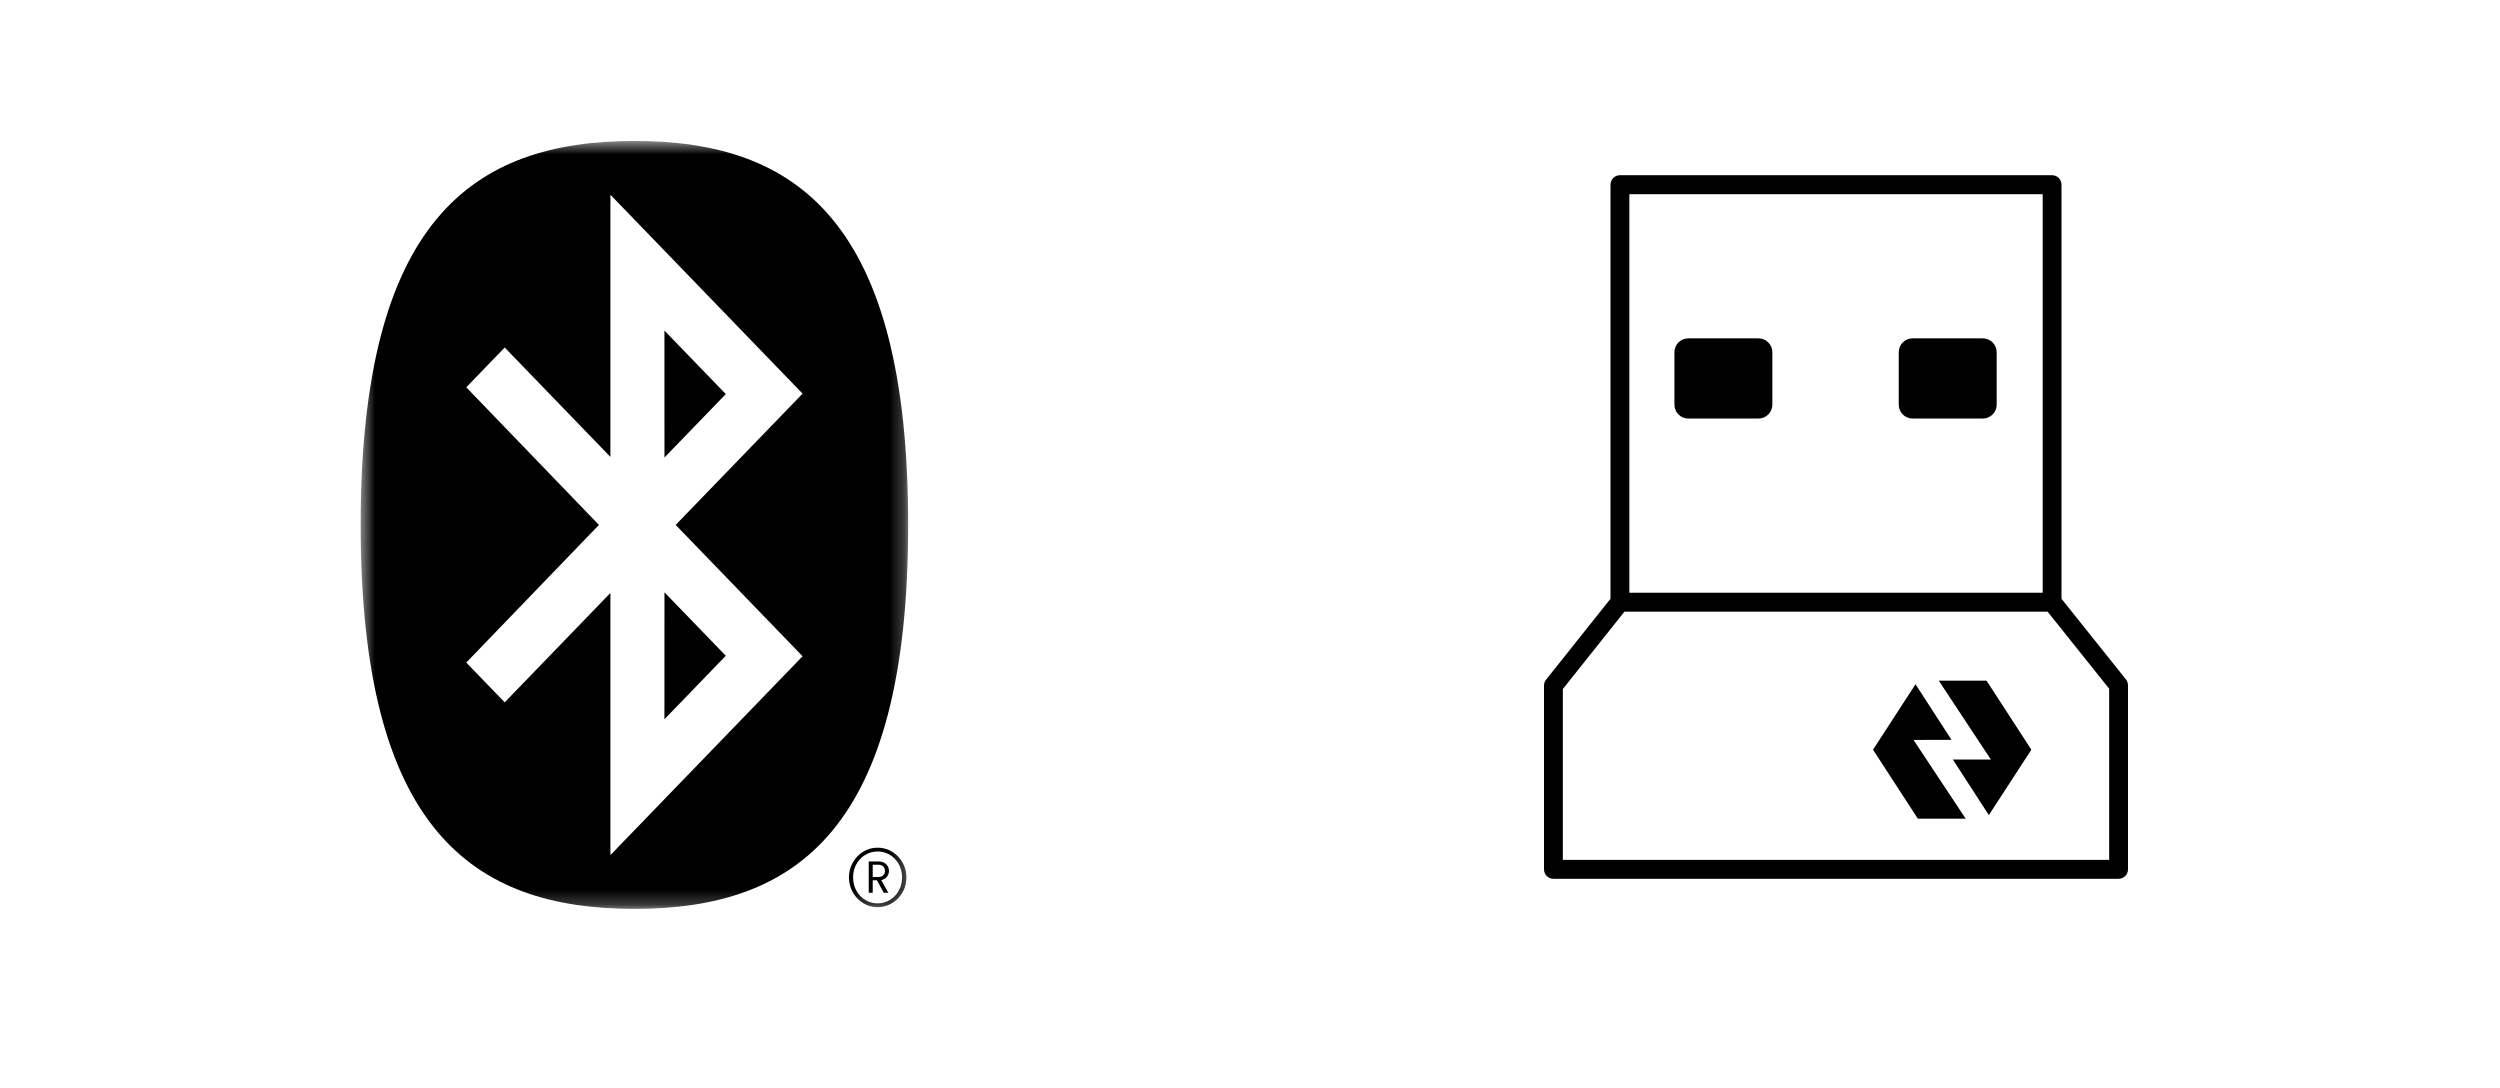
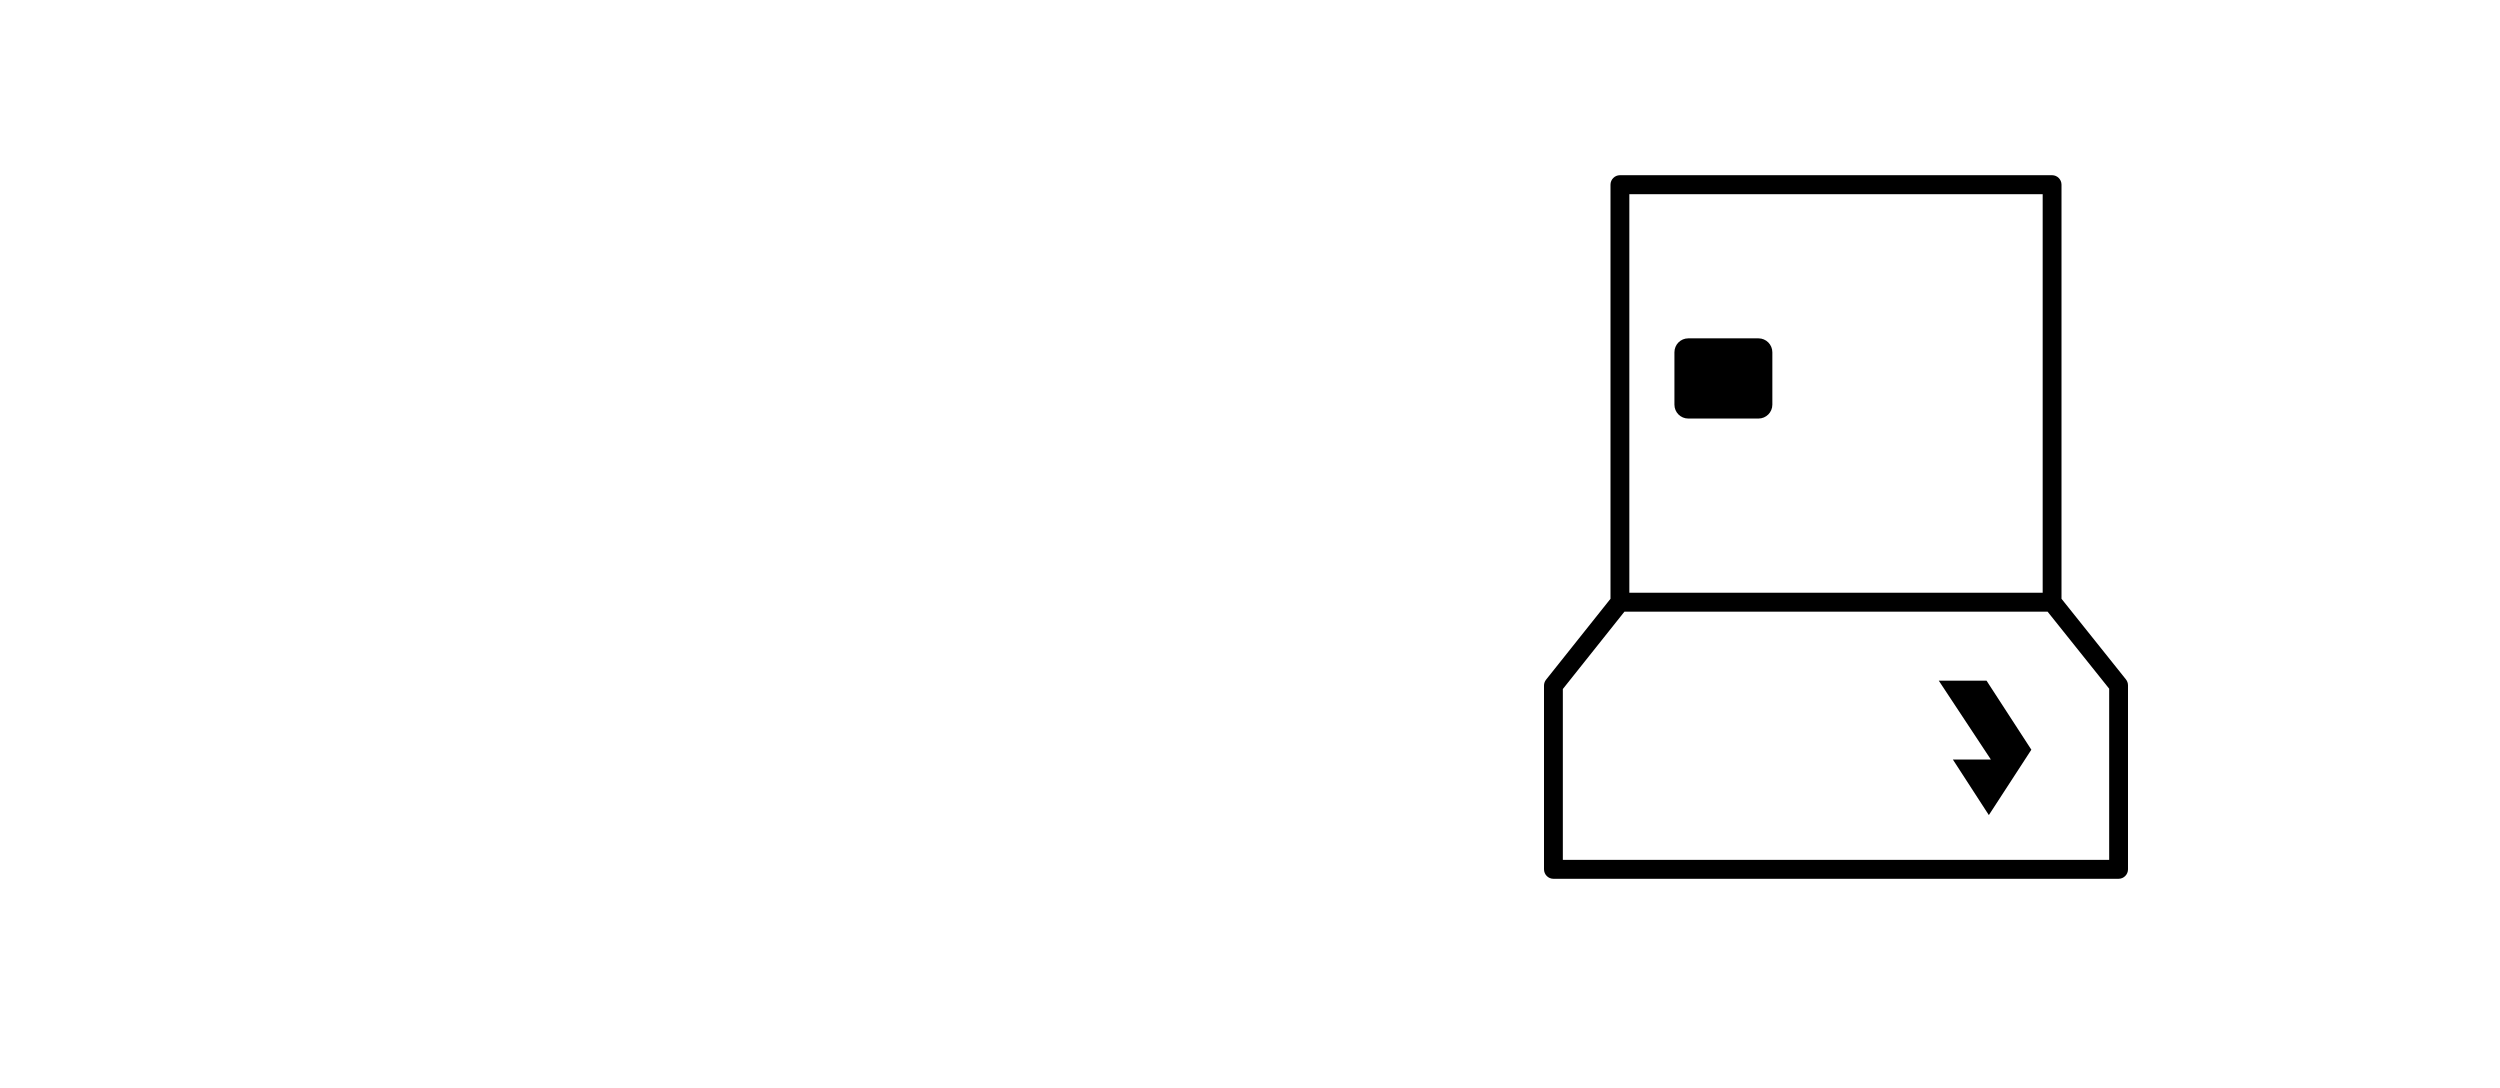
<svg xmlns="http://www.w3.org/2000/svg" width="170" height="74" viewBox="0 0 170 74" fill="none">
  <g clip-path="url(#clip0_2219_18005)">
    <mask id="mask0_2219_18005" style="mask-type:alpha" maskUnits="userSpaceOnUse" x="24" y="9" width="38" height="53">
-       <path fill-rule="evenodd" clip-rule="evenodd" d="M24.525 9.585H61.756V61.777H24.525V9.585Z" fill="white" />
-     </mask>
+       </mask>
    <g mask="url(#mask0_2219_18005)">
-       <path fill-rule="evenodd" clip-rule="evenodd" d="M59.676 61.689C59.406 61.689 59.151 61.635 58.917 61.529C58.683 61.421 58.474 61.275 58.298 61.093C58.123 60.911 57.982 60.695 57.881 60.45C57.78 60.204 57.728 59.939 57.728 59.663C57.728 59.386 57.78 59.123 57.881 58.88C57.982 58.636 58.123 58.42 58.299 58.236C58.474 58.052 58.682 57.906 58.917 57.801C59.151 57.695 59.406 57.643 59.676 57.643C59.946 57.643 60.203 57.696 60.441 57.801C60.679 57.907 60.888 58.052 61.064 58.236C61.24 58.42 61.382 58.636 61.485 58.88C61.588 59.123 61.639 59.387 61.639 59.663C61.639 59.939 61.588 60.204 61.485 60.449C61.382 60.695 61.24 60.911 61.064 61.093C60.888 61.274 60.679 61.421 60.44 61.529C60.203 61.635 59.945 61.689 59.676 61.689V61.689ZM59.676 57.902C59.444 57.902 59.225 57.947 59.023 58.037C58.822 58.126 58.645 58.251 58.493 58.409C58.343 58.568 58.223 58.756 58.138 58.969C58.054 59.181 58.011 59.415 58.011 59.663C58.011 59.91 58.054 60.146 58.138 60.36C58.223 60.575 58.343 60.763 58.494 60.92C58.645 61.077 58.822 61.201 59.023 61.292C59.224 61.382 59.444 61.429 59.676 61.429C59.908 61.429 60.128 61.382 60.329 61.292C60.529 61.201 60.707 61.077 60.858 60.92C61.009 60.763 61.129 60.575 61.214 60.36C61.298 60.145 61.341 59.91 61.341 59.663C61.341 59.415 61.298 59.181 61.214 58.969C61.129 58.756 61.009 58.568 60.858 58.409C60.707 58.251 60.529 58.126 60.329 58.037C60.127 57.947 59.907 57.902 59.676 57.902V57.902ZM60.098 60.711L59.631 59.858H59.345V60.711H59.073V58.581H59.77C59.868 58.581 59.96 58.597 60.044 58.63C60.126 58.662 60.198 58.707 60.258 58.764C60.317 58.821 60.364 58.89 60.399 58.968C60.433 59.044 60.45 59.129 60.45 59.219C60.45 59.362 60.411 59.484 60.33 59.594C60.247 59.703 60.145 59.778 60.013 59.823L59.926 59.853L60.407 60.711H60.098ZM59.345 59.638H59.709C59.853 59.638 59.967 59.602 60.047 59.532C60.132 59.457 60.174 59.355 60.174 59.226C60.174 58.952 60.009 58.801 59.709 58.801H59.345V59.638V59.638Z" fill="black" />
+       <path fill-rule="evenodd" clip-rule="evenodd" d="M59.676 61.689C59.406 61.689 59.151 61.635 58.917 61.529C58.683 61.421 58.474 61.275 58.298 61.093C58.123 60.911 57.982 60.695 57.881 60.45C57.78 60.204 57.728 59.939 57.728 59.663C57.728 59.386 57.78 59.123 57.881 58.88C57.982 58.636 58.123 58.42 58.299 58.236C58.474 58.052 58.682 57.906 58.917 57.801C59.151 57.695 59.406 57.643 59.676 57.643C59.946 57.643 60.203 57.696 60.441 57.801C60.679 57.907 60.888 58.052 61.064 58.236C61.24 58.42 61.382 58.636 61.485 58.88C61.588 59.123 61.639 59.387 61.639 59.663C61.639 59.939 61.588 60.204 61.485 60.449C61.382 60.695 61.24 60.911 61.064 61.093C60.888 61.274 60.679 61.421 60.44 61.529C60.203 61.635 59.945 61.689 59.676 61.689V61.689ZM59.676 57.902C59.444 57.902 59.225 57.947 59.023 58.037C58.822 58.126 58.645 58.251 58.493 58.409C58.343 58.568 58.223 58.756 58.138 58.969C58.054 59.181 58.011 59.415 58.011 59.663C58.011 59.91 58.054 60.146 58.138 60.36C58.223 60.575 58.343 60.763 58.494 60.92C58.645 61.077 58.822 61.201 59.023 61.292C59.224 61.382 59.444 61.429 59.676 61.429C59.908 61.429 60.128 61.382 60.329 61.292C60.529 61.201 60.707 61.077 60.858 60.92C61.009 60.763 61.129 60.575 61.214 60.36C61.298 60.145 61.341 59.91 61.341 59.663C61.129 58.756 61.009 58.568 60.858 58.409C60.707 58.251 60.529 58.126 60.329 58.037C60.127 57.947 59.907 57.902 59.676 57.902V57.902ZM60.098 60.711L59.631 59.858H59.345V60.711H59.073V58.581H59.77C59.868 58.581 59.96 58.597 60.044 58.63C60.126 58.662 60.198 58.707 60.258 58.764C60.317 58.821 60.364 58.89 60.399 58.968C60.433 59.044 60.45 59.129 60.45 59.219C60.45 59.362 60.411 59.484 60.33 59.594C60.247 59.703 60.145 59.778 60.013 59.823L59.926 59.853L60.407 60.711H60.098ZM59.345 59.638H59.709C59.853 59.638 59.967 59.602 60.047 59.532C60.132 59.457 60.174 59.355 60.174 59.226C60.174 58.952 60.009 58.801 59.709 58.801H59.345V59.638V59.638Z" fill="black" />
      <path fill-rule="evenodd" clip-rule="evenodd" d="M45.181 22.48L49.354 26.797L45.184 31.111L45.181 22.48ZM45.181 48.91L49.354 44.592L45.184 40.278L45.181 48.91ZM40.727 35.695L31.706 26.336L34.32 23.631L41.508 31.069V13.243L54.576 26.766L45.946 35.695L54.576 44.625L41.508 58.146V40.321L34.32 47.759L31.706 45.054L40.727 35.695ZM43.143 61.805C54.162 61.805 61.756 56.389 61.756 35.695C61.756 15.001 54.162 9.585 43.143 9.585C32.124 9.585 24.525 15.001 24.525 35.695C24.525 56.389 32.124 61.805 43.143 61.805V61.805Z" fill="black" />
    </g>
-     <path d="M134.827 23.008H130.056C129.535 23.008 129.115 23.429 129.115 23.958V27.516C129.115 28.04 129.535 28.461 130.056 28.461H134.827C135.349 28.461 135.774 28.04 135.774 27.516V23.958C135.774 23.429 135.349 23.008 134.827 23.008Z" fill="black" />
    <path d="M119.579 23.008H114.802C114.281 23.008 113.861 23.429 113.861 23.958V27.516C113.861 28.04 114.281 28.461 114.802 28.461H119.579C120.095 28.461 120.52 28.04 120.52 27.516V23.958C120.52 23.429 120.095 23.008 119.579 23.008Z" fill="black" />
    <path d="M105.633 59.758H144.064C144.415 59.758 144.704 59.468 144.704 59.115V46.603C144.704 46.455 144.653 46.313 144.563 46.199L140.182 40.717V12.557C140.182 12.204 139.893 11.914 139.542 11.914H110.155C109.803 11.914 109.514 12.204 109.514 12.557V40.717L105.134 46.216C105.043 46.33 104.992 46.472 104.992 46.62V59.109C104.992 59.473 105.281 59.758 105.633 59.758ZM110.795 13.206H138.902V40.307H110.795V13.206ZM106.273 46.853L110.461 41.594H139.236L143.424 46.831V58.471H106.273V46.853Z" fill="black" />
    <path d="M131.836 46.284L135.378 51.646H132.794L135.242 55.426L138.132 50.98L135.083 46.284H131.836Z" fill="black" />
-     <path d="M132.703 50.309L130.255 46.529L127.365 50.981L130.414 55.671H133.667L130.119 50.315L132.703 50.309Z" fill="black" />
  </g>
  <defs>
    <clipPath id="clip0_2219_18005">
      <rect width="170" height="74" fill="white" />
    </clipPath>
  </defs>
</svg>